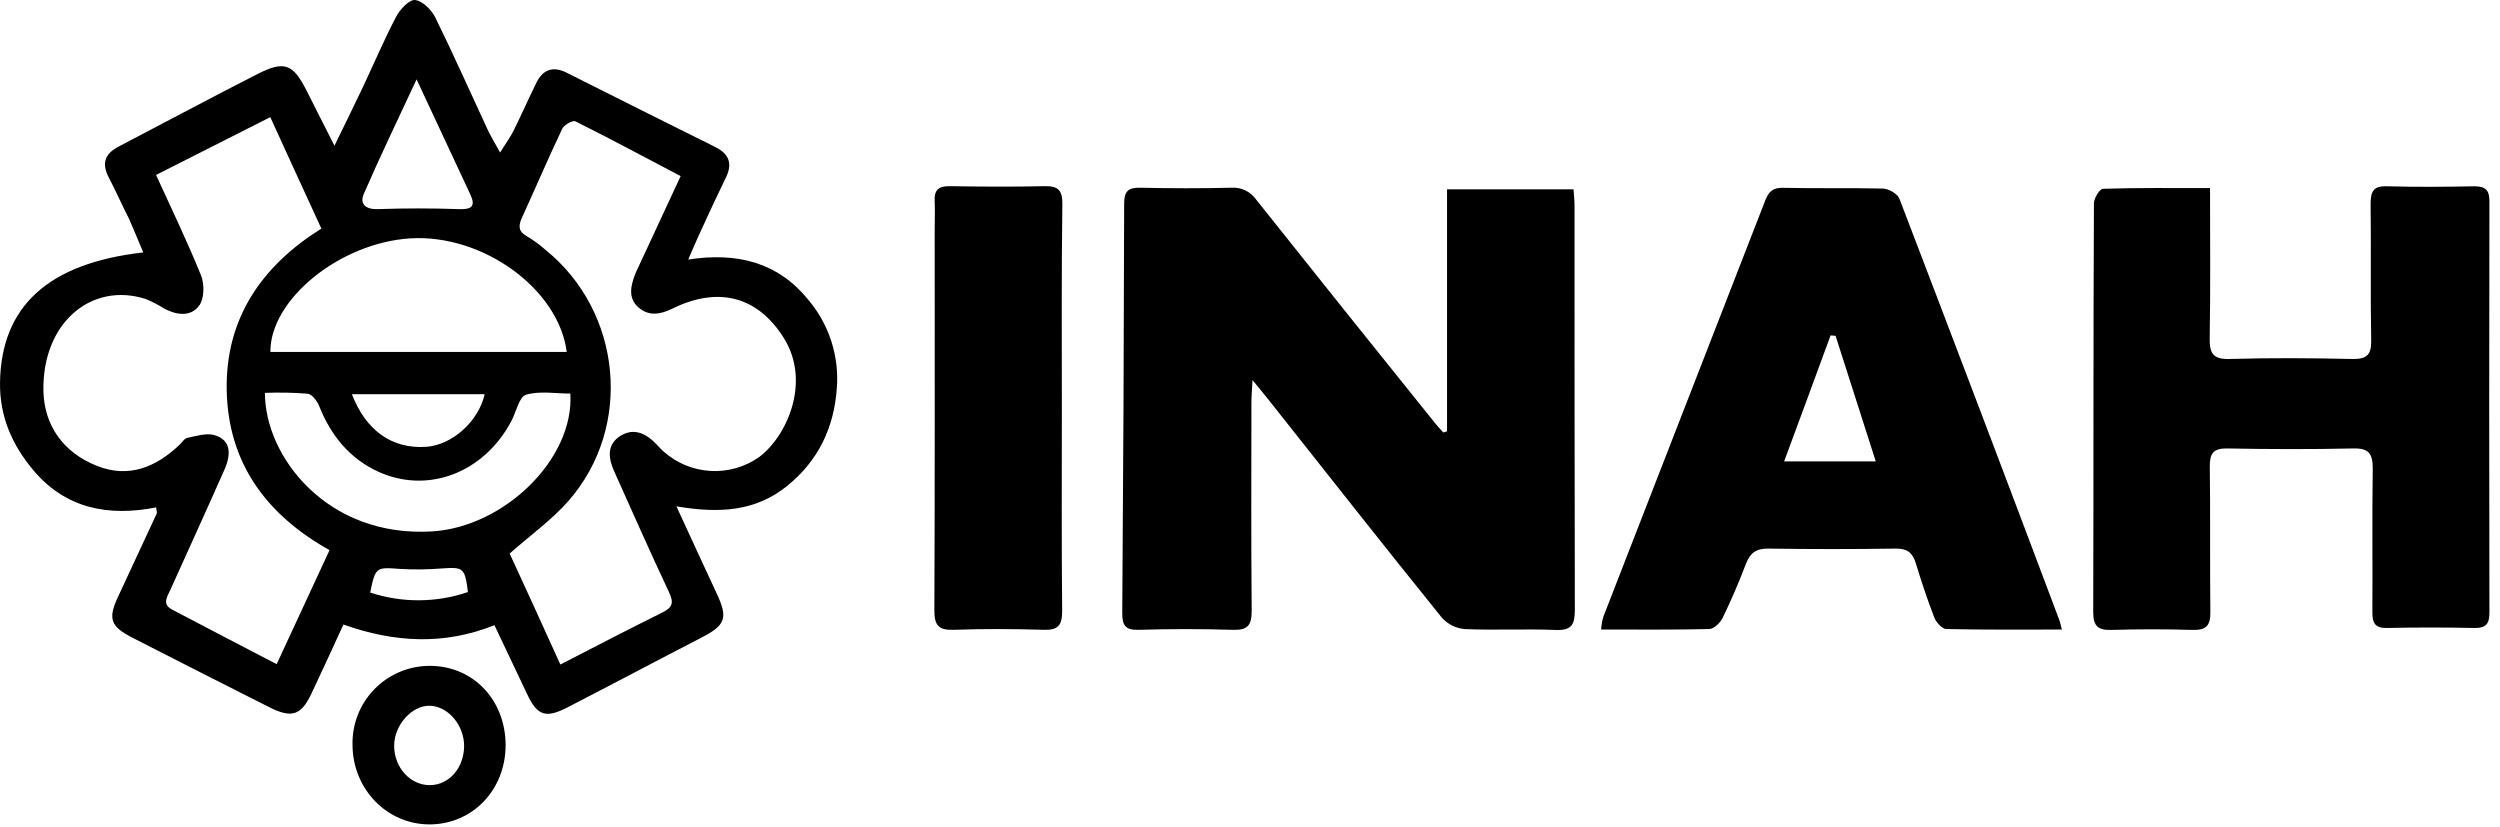
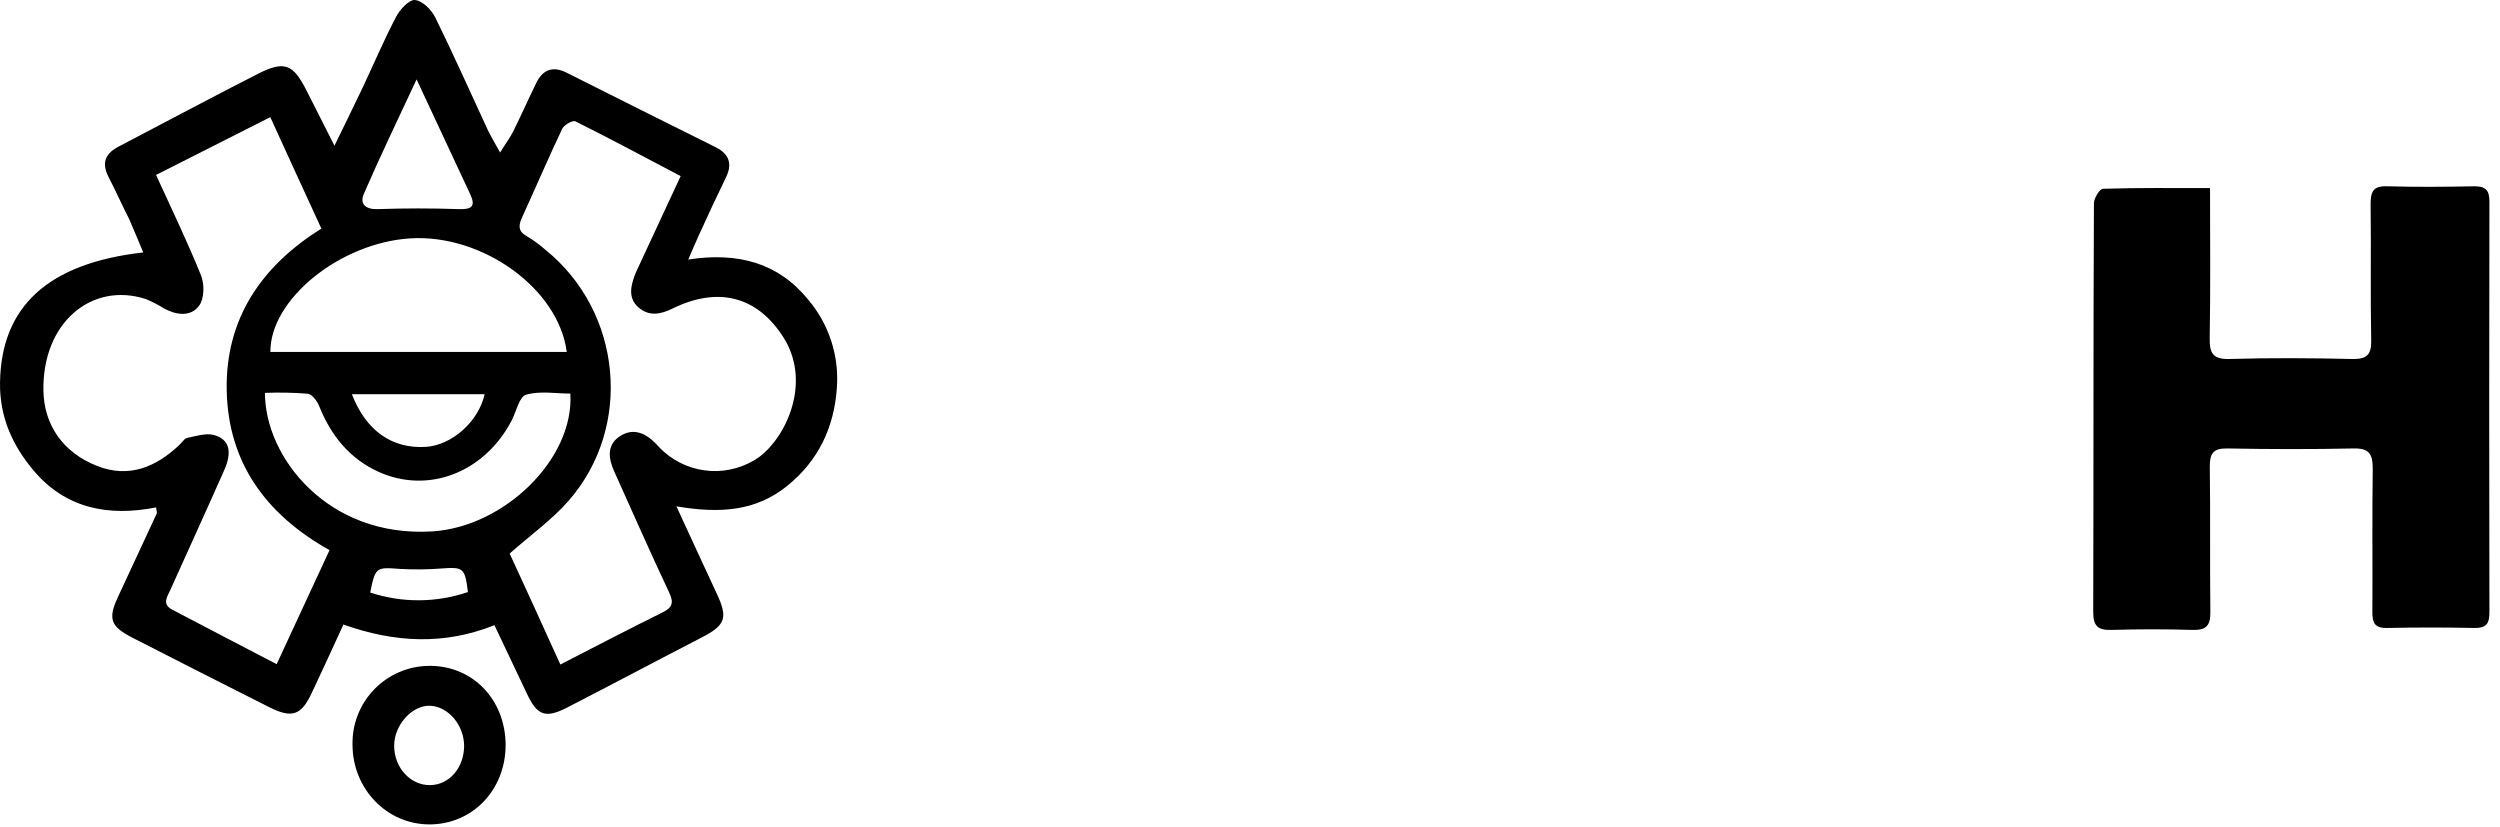
<svg xmlns="http://www.w3.org/2000/svg" width="142" height="47" viewBox="0 0 142 47" fill="none">
  <path d="M38.421 28.76C39.275 30.606 39.982 32.162 40.707 33.707C41.361 35.099 41.216 35.508 39.85 36.212C37.295 37.53 34.756 38.88 32.203 40.194C30.977 40.821 30.508 40.639 29.93 39.403C29.326 38.124 28.712 36.847 28.084 35.511C25.215 36.655 22.404 36.502 19.506 35.474C18.905 36.792 18.317 38.06 17.718 39.339C17.12 40.618 16.606 40.827 15.306 40.175C12.707 38.867 10.112 37.549 7.519 36.22C6.253 35.571 6.119 35.133 6.728 33.847C7.454 32.287 8.178 30.729 8.901 29.171C8.924 29.124 8.901 29.047 8.866 28.821C6.187 29.348 3.737 28.905 1.897 26.711C0.697 25.29 -0.028 23.657 0.001 21.722C0.069 17.421 2.709 14.953 8.138 14.338C7.859 13.685 7.611 13.07 7.347 12.464C6.941 11.673 6.583 10.86 6.174 10.069C5.765 9.278 5.955 8.751 6.701 8.345C9.338 6.966 11.962 5.563 14.612 4.213C16.157 3.422 16.645 3.627 17.415 5.151C17.9 6.114 18.393 7.071 18.997 8.276C19.607 7.024 20.11 6.008 20.595 4.983C21.231 3.638 21.811 2.264 22.502 0.948C22.718 0.532 23.245 -0.033 23.575 0.001C23.997 0.046 24.509 0.558 24.725 0.993C25.764 3.103 26.713 5.244 27.702 7.372C27.879 7.749 28.1 8.102 28.406 8.664C28.73 8.136 28.973 7.82 29.152 7.459C29.608 6.541 30.02 5.613 30.471 4.687C30.845 3.946 31.409 3.735 32.195 4.134C35.001 5.552 37.815 6.947 40.633 8.353C41.388 8.73 41.622 9.268 41.243 10.059C40.715 11.158 40.188 12.268 39.687 13.379C39.513 13.758 39.352 14.143 39.093 14.742C41.907 14.307 44.214 14.921 45.928 17.047C47.093 18.435 47.669 20.223 47.534 22.03C47.379 24.285 46.48 26.176 44.702 27.608C42.925 29.04 40.884 29.179 38.421 28.76ZM31.829 37.744C33.872 36.689 35.747 35.721 37.63 34.785C38.208 34.501 38.279 34.224 37.999 33.633C36.926 31.363 35.919 29.061 34.888 26.777C34.569 26.065 34.447 25.311 35.167 24.807C35.958 24.261 36.675 24.596 37.277 25.224C37.416 25.366 37.54 25.514 37.696 25.648C38.431 26.303 39.366 26.691 40.349 26.749C41.331 26.807 42.305 26.532 43.112 25.967C44.694 24.789 46.081 21.696 44.523 19.201C43.059 16.859 40.831 16.232 38.194 17.529C37.522 17.859 36.855 17.988 36.251 17.448C35.647 16.907 35.834 16.192 36.098 15.525C36.158 15.372 36.235 15.225 36.304 15.074L38.661 10.003C36.604 8.92 34.658 7.878 32.683 6.892C32.533 6.815 32.04 7.092 31.934 7.314C31.143 8.983 30.413 10.686 29.645 12.369C29.434 12.833 29.44 13.16 29.938 13.424C30.306 13.646 30.654 13.901 30.977 14.186C35.331 17.698 35.969 24.24 32.295 28.446C31.351 29.525 30.154 30.376 28.949 31.442C29.861 33.411 30.824 35.532 31.834 37.757L31.829 37.744ZM18.713 31.247C15.087 29.213 12.959 26.265 12.877 22.178C12.795 18.091 14.865 15.103 18.254 12.983C17.262 10.829 16.329 8.798 15.353 6.654L8.864 9.937C9.768 11.915 10.659 13.761 11.419 15.646C11.619 16.142 11.606 16.965 11.313 17.36C10.844 18.004 10.029 17.906 9.322 17.524C8.988 17.311 8.635 17.13 8.268 16.981C5.214 16.002 2.403 18.312 2.466 22.181C2.498 24.169 3.606 25.712 5.509 26.463C7.326 27.183 8.869 26.529 10.211 25.25C10.356 25.113 10.475 24.899 10.654 24.868C11.15 24.765 11.709 24.586 12.157 24.71C13.03 24.95 13.212 25.659 12.721 26.74C11.719 29.005 10.686 31.257 9.67 33.517C9.499 33.897 9.191 34.308 9.765 34.619C11.719 35.648 13.676 36.663 15.714 37.725C16.727 35.55 17.695 33.462 18.718 31.247H18.713ZM32.19 19.989C31.731 16.395 27.401 13.284 23.303 13.54C19.316 13.787 15.335 17.007 15.358 19.989H32.19ZM15.05 22.315C15.034 25.901 18.56 30.545 24.543 30.184C28.617 29.939 32.62 26.086 32.396 22.355C31.555 22.355 30.655 22.189 29.875 22.423C29.49 22.539 29.324 23.389 29.052 23.903C27.509 26.84 24.332 28.074 21.51 26.803C19.862 26.055 18.8 24.744 18.132 23.072C18.019 22.785 17.724 22.392 17.476 22.363C16.666 22.299 15.854 22.284 15.042 22.315H15.05ZM23.662 4.508C22.576 6.842 21.576 8.909 20.664 11.013C20.424 11.57 20.748 11.902 21.455 11.878C22.99 11.825 24.527 11.825 26.067 11.878C26.766 11.899 27.04 11.744 26.713 11.042L23.662 4.508ZM19.986 22.389C20.796 24.48 22.275 25.498 24.182 25.382C25.653 25.295 27.18 23.958 27.528 22.389H19.986ZM26.578 33.628C26.41 32.264 26.315 32.204 25.141 32.285C24.325 32.352 23.504 32.361 22.686 32.312C21.368 32.214 21.32 32.209 21.028 33.657C22.833 34.252 24.782 34.242 26.581 33.628H26.578Z" fill="black" />
-   <path d="M82.192 24.499V10.755H89.377C89.396 11.061 89.433 11.377 89.433 11.694C89.433 19.341 89.433 26.988 89.451 34.635C89.451 35.468 89.277 35.819 88.362 35.782C86.643 35.711 84.916 35.806 83.199 35.732C82.699 35.69 82.235 35.459 81.899 35.086C78.592 30.991 75.341 26.856 72.071 22.727C71.831 22.421 71.578 22.125 71.143 21.59C71.111 22.197 71.08 22.534 71.08 22.872C71.08 26.811 71.059 30.751 71.096 34.69C71.096 35.503 70.877 35.801 70.041 35.774C68.253 35.719 66.465 35.721 64.677 35.774C63.905 35.798 63.739 35.511 63.744 34.793C63.802 27.048 63.838 19.303 63.852 11.559C63.852 10.855 64.092 10.647 64.775 10.663C66.494 10.7 68.219 10.705 69.938 10.663C70.214 10.643 70.491 10.695 70.74 10.816C70.99 10.936 71.203 11.12 71.359 11.348C74.736 15.594 78.126 19.83 81.53 24.058C81.672 24.232 81.828 24.396 81.976 24.565L82.192 24.499Z" fill="black" />
  <path d="M125.53 10.684C125.53 13.637 125.561 16.416 125.511 19.193C125.496 20.071 125.691 20.419 126.651 20.39C128.966 20.322 131.286 20.338 133.604 20.39C134.395 20.406 134.701 20.192 134.685 19.335C134.633 16.754 134.685 14.17 134.651 11.588C134.651 10.889 134.793 10.557 135.574 10.581C137.23 10.626 138.886 10.615 140.542 10.581C141.191 10.581 141.402 10.808 141.399 11.451C141.383 19.23 141.383 27.011 141.399 34.793C141.399 35.426 141.212 35.682 140.552 35.669C138.896 35.634 137.24 35.634 135.584 35.669C134.899 35.685 134.749 35.387 134.751 34.778C134.77 32.064 134.73 29.348 134.772 26.632C134.772 25.793 134.577 25.451 133.673 25.472C131.299 25.524 128.905 25.517 126.521 25.472C125.712 25.456 125.506 25.754 125.517 26.526C125.554 29.274 125.517 32.025 125.548 34.772C125.561 35.563 125.285 35.801 124.517 35.779C122.996 35.732 121.472 35.735 119.95 35.779C119.196 35.803 118.895 35.595 118.895 34.785C118.919 27.038 118.895 19.288 118.935 11.541C118.935 11.256 119.262 10.729 119.446 10.723C121.416 10.66 123.397 10.684 125.53 10.684Z" fill="black" />
-   <path d="M117.115 35.758C114.845 35.758 112.701 35.779 110.555 35.729C110.315 35.729 109.972 35.35 109.867 35.073C109.471 34.057 109.133 33.016 108.812 31.974C108.63 31.384 108.313 31.149 107.667 31.16C105.25 31.196 102.832 31.196 100.413 31.16C99.73 31.16 99.403 31.423 99.171 32.022C98.77 33.077 98.327 34.105 97.837 35.115C97.705 35.379 97.349 35.721 97.088 35.729C95.073 35.779 93.059 35.756 90.944 35.756C90.961 35.515 91.002 35.277 91.065 35.044C94.131 27.157 97.198 19.272 100.265 11.388C100.455 10.9 100.687 10.655 101.267 10.668C103.156 10.71 105.044 10.668 106.932 10.71C107.264 10.71 107.778 11.005 107.886 11.285C110.938 19.248 113.964 27.223 116.965 35.207C117.01 35.323 117.034 35.45 117.115 35.758ZM104.26 19.074L103.976 19.053C103.111 21.408 102.246 23.765 101.339 26.207H106.544C105.753 23.755 105.004 21.408 104.26 19.074Z" fill="black" />
-   <path d="M60.313 23.204C60.313 27.041 60.292 30.88 60.331 34.717C60.331 35.553 60.067 35.803 59.253 35.772C57.568 35.721 55.877 35.713 54.192 35.772C53.322 35.806 53.066 35.537 53.072 34.661C53.103 27.481 53.09 20.303 53.09 13.123C53.09 12.561 53.114 11.997 53.09 11.435C53.048 10.787 53.317 10.565 53.958 10.575C55.743 10.604 57.531 10.615 59.316 10.575C60.081 10.557 60.35 10.781 60.342 11.585C60.289 15.462 60.313 19.333 60.313 23.204Z" fill="black" />
  <path d="M28.719 42.319C28.719 44.835 26.874 46.802 24.437 46.826C22 46.849 20.028 44.832 20.023 42.303C20.01 41.724 20.112 41.147 20.323 40.607C20.535 40.067 20.851 39.575 21.254 39.158C21.657 38.741 22.138 38.408 22.671 38.179C23.203 37.949 23.776 37.827 24.355 37.821C26.834 37.789 28.712 39.724 28.719 42.319ZM26.362 42.374C26.362 41.204 25.476 40.138 24.445 40.088C23.414 40.038 22.386 41.177 22.388 42.361C22.388 43.603 23.316 44.613 24.437 44.595C25.518 44.579 26.354 43.614 26.362 42.374Z" fill="black" />
</svg>